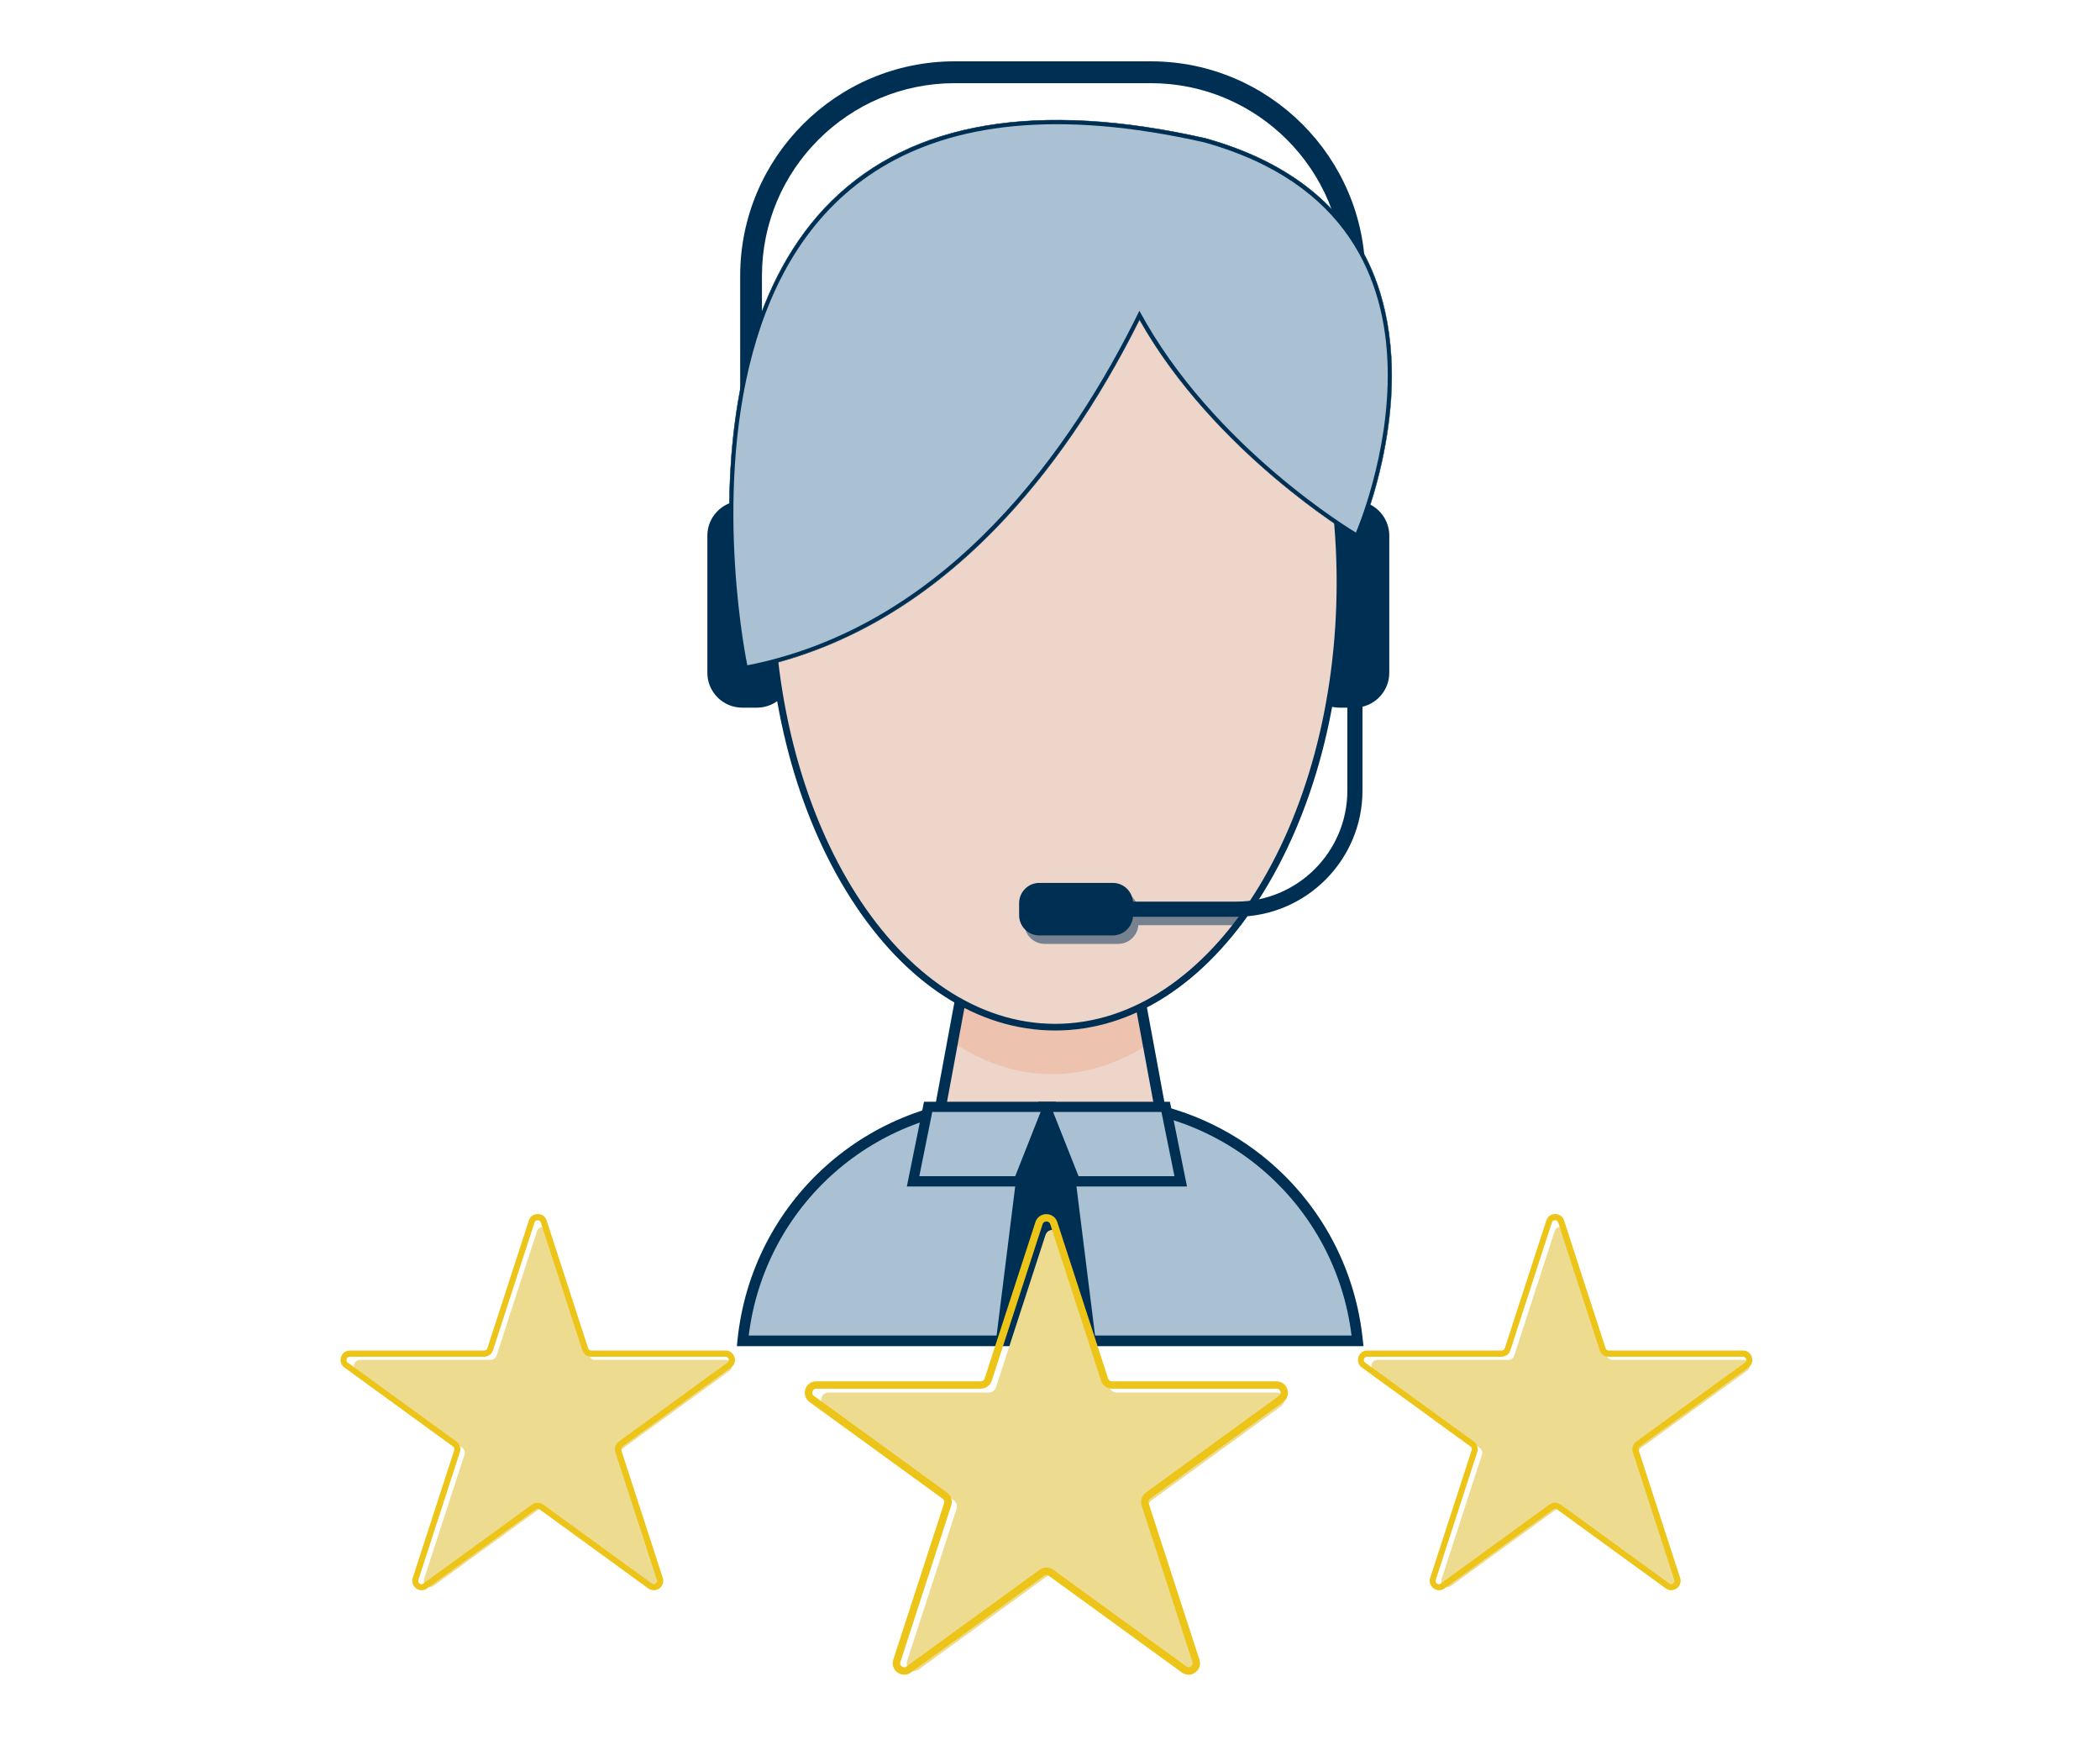
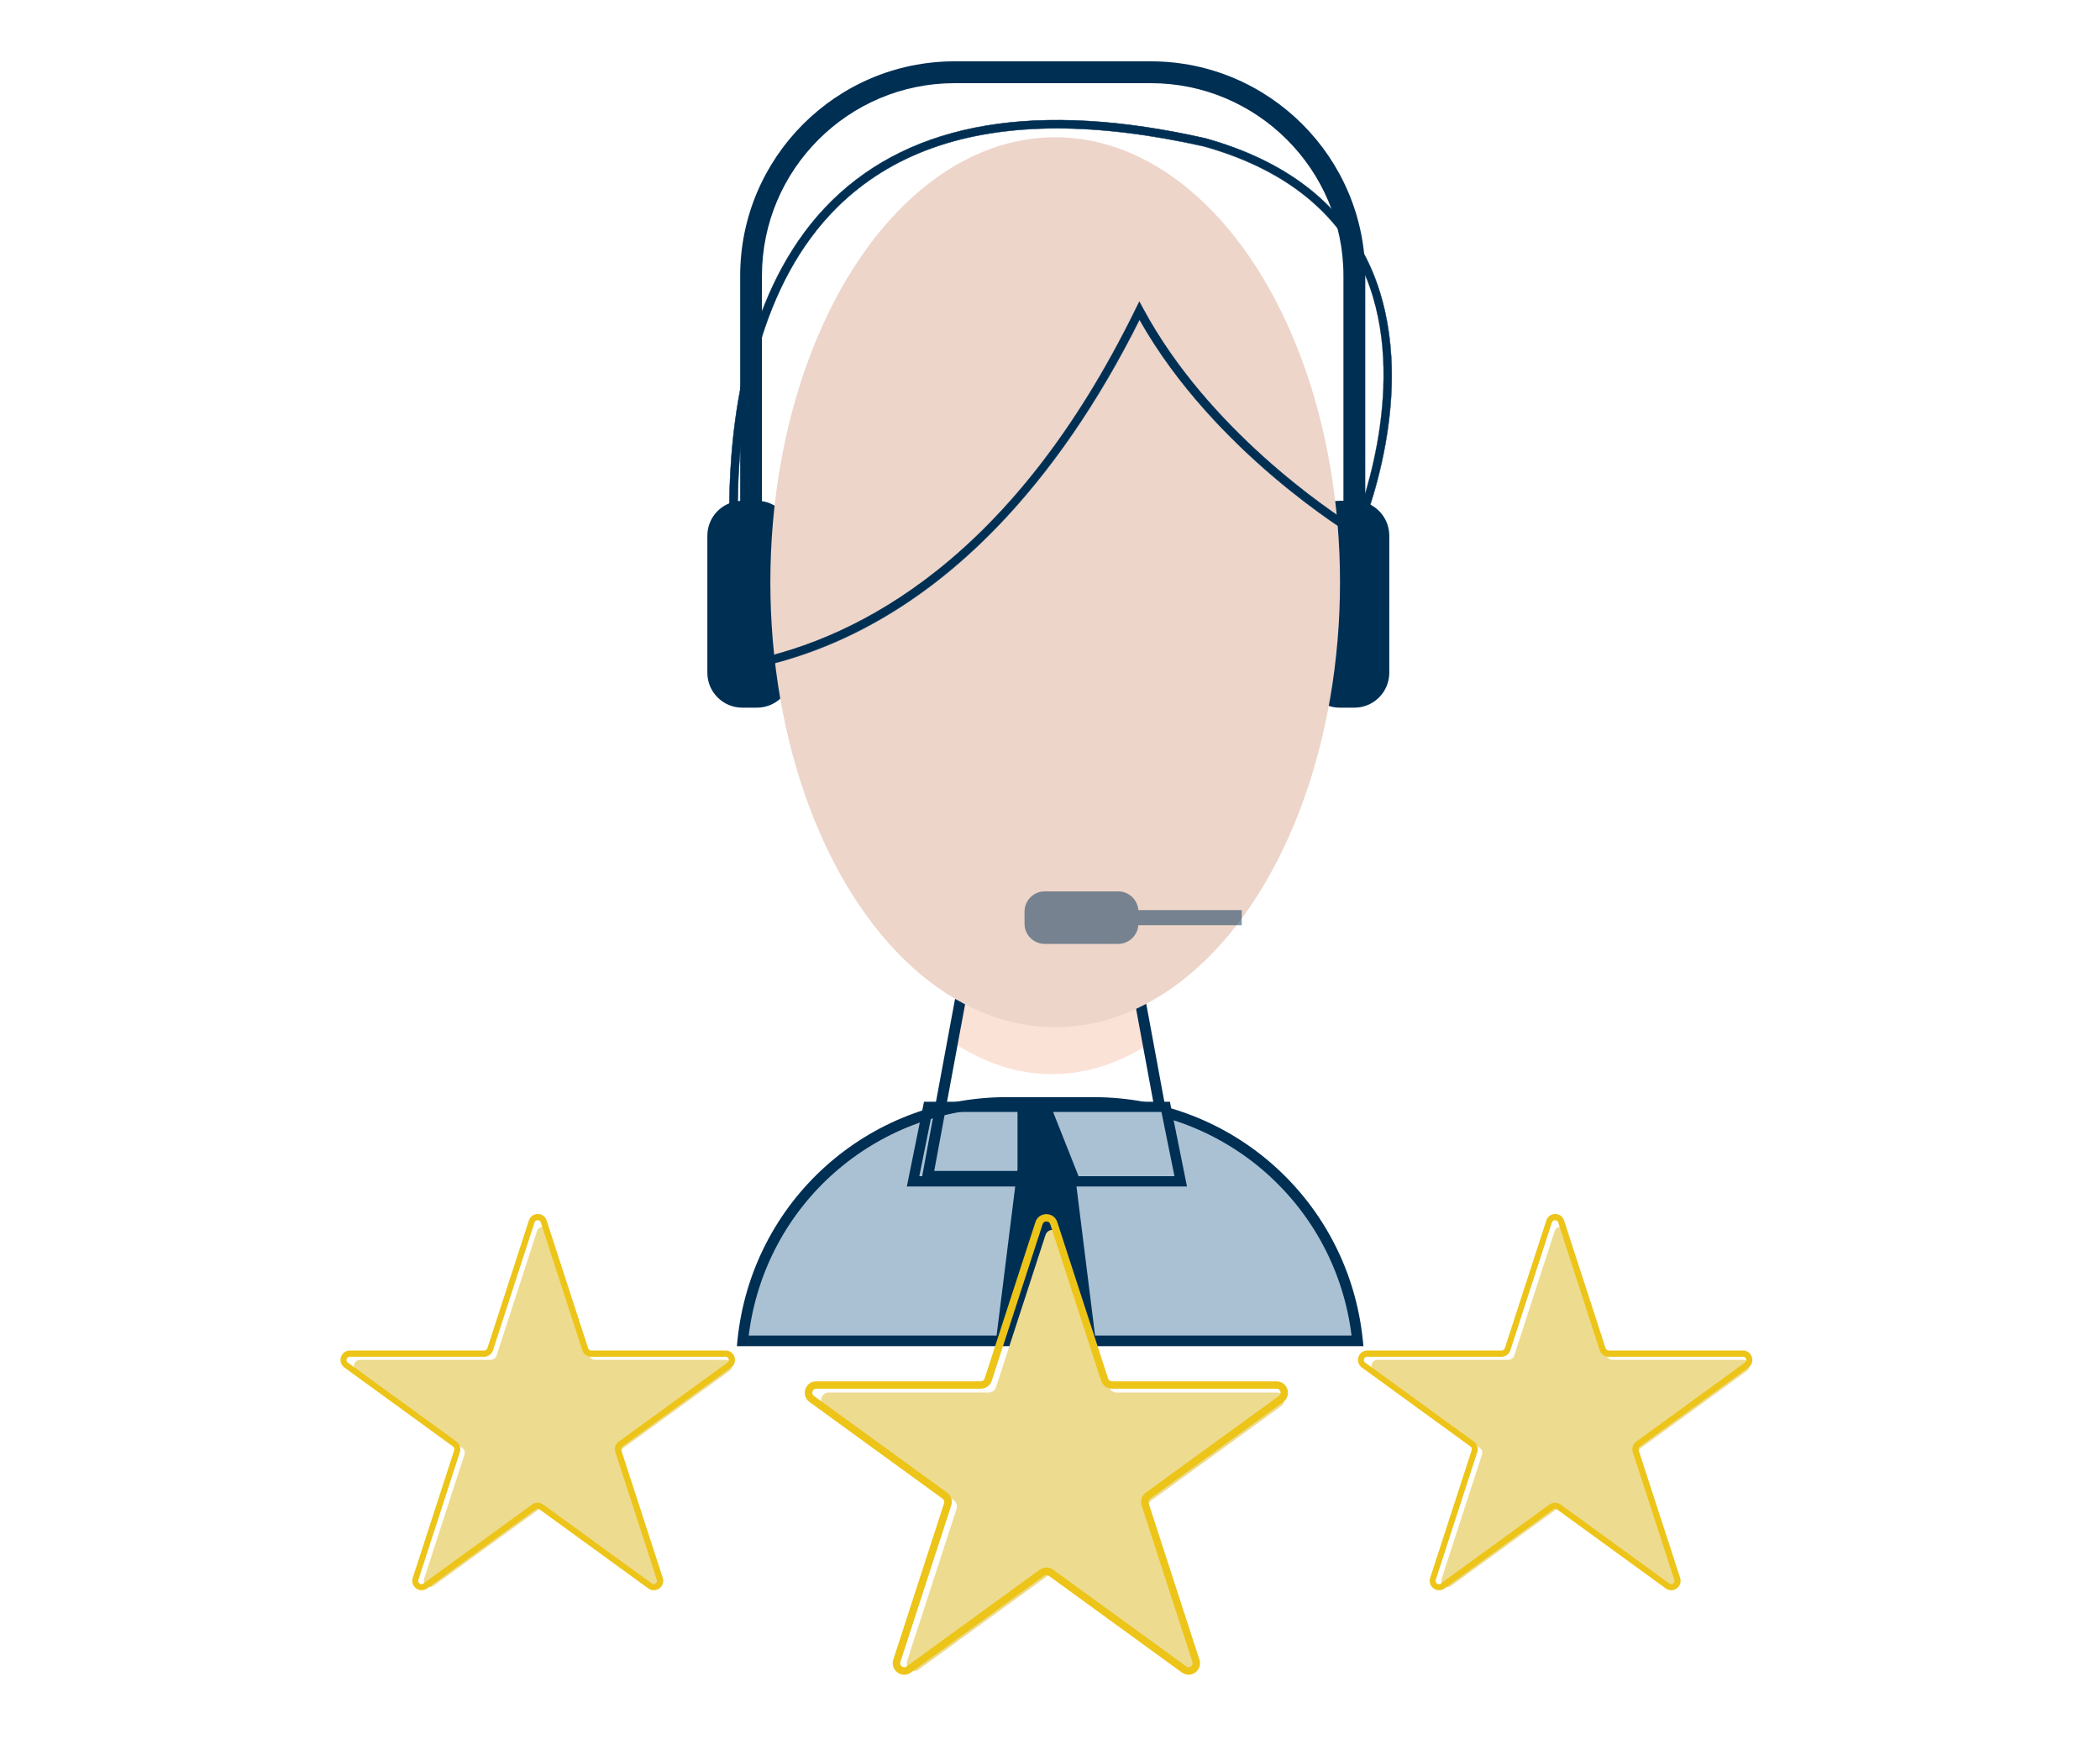
<svg xmlns="http://www.w3.org/2000/svg" version="1.1" id="Layer_1" x="0px" y="0px" viewBox="0 0 300 250" style="enable-background:new 0 0 300 250;" xml:space="preserve">
  <style type="text/css">
	.st0{fill:#002F54;}
	.st1{fill:#AAC1D4;}
	.st2{fill-rule:evenodd;clip-rule:evenodd;fill:#EDD5CA;}
	.st3{opacity:0.24;}
	.st4{fill-rule:evenodd;clip-rule:evenodd;fill:#ED8653;}
	.st5{fill-rule:evenodd;clip-rule:evenodd;fill:#AAC1D4;}
	.st6{opacity:0.5;}
	.st7{fill:#EDDB8F;}
	.st8{fill:#EDC418;}
</style>
  <g>
    <path class="st0" d="M195.04,71.77V39.4c0-16.89-13.74-30.64-30.64-30.64h-28.03c-16.89,0-30.63,13.74-30.63,30.64v32.14   c-2.61,0.16-4.69,2.32-4.69,4.98v19.57c0,2.76,2.24,4.99,4.99,4.99h2.09c2.76,0,4.99-2.24,4.99-4.99V76.52   c0-2.51-1.86-4.58-4.27-4.94V39.4c0-15.17,12.34-27.52,27.52-27.52h28.03c15.17,0,27.52,12.34,27.52,27.52v32.13h-0.53   c-2.76,0-4.99,2.24-4.99,4.99v19.57c0,2.76,2.24,4.99,4.99,4.99h2.09c2.76,0,4.99-2.24,4.99-4.99V76.52   C198.47,74.3,197.03,72.43,195.04,71.77z" />
  </g>
  <g>
    <g>
      <path class="st1" d="M193.93,191.52c-1.94-19.12-18.09-34.05-37.72-34.05h-12.38c-19.64,0-35.79,14.93-37.72,34.05H193.93z" />
    </g>
  </g>
  <g>
    <g>
      <path class="st0" d="M194.78,192.28h-89.51l0.08-0.84c2.01-19.8,18.55-34.73,38.48-34.73h12.38c19.93,0,36.47,14.93,38.48,34.73    L194.78,192.28z M106.96,190.76h86.12c-2.3-18.6-18.01-32.53-36.87-32.53h-12.38C124.96,158.23,109.26,172.15,106.96,190.76z" />
    </g>
  </g>
  <g>
    <g>
-       <polygon class="st2" points="167.52,168.03 132.52,168.03 138.29,134.68 160.93,134.68   " />
-     </g>
+       </g>
  </g>
  <g class="st3">
    <g>
      <path class="st4" d="M163.44,149.53l-1.63-8.26h-23.85l-1.37,7.9c4.32,2.79,8.95,4.25,13.69,4.25    C154.92,153.42,159.36,152.04,163.44,149.53z" />
    </g>
  </g>
  <g>
    <g>
      <path class="st0" d="M168.45,168.81h-36.86l6.47-34.9h23.94L168.45,168.81z M133.46,167.25h33.12l-5.88-31.79h-21.35    L133.46,167.25z" />
    </g>
  </g>
  <g>
    <ellipse class="st2" cx="150.74" cy="83.16" rx="40.69" ry="63.56" />
  </g>
  <g>
-     <path class="st0" d="M150.74,147.19c-11.04,0-21.4-6.69-29.18-18.84c-7.73-12.08-11.99-28.13-11.99-45.2s4.26-33.12,11.99-45.2   c7.78-12.15,18.14-18.84,29.18-18.84c11.04,0,21.4,6.69,29.18,18.84c7.74,12.08,11.99,28.13,11.99,45.2   c0,17.07-4.26,33.12-11.99,45.2C172.14,140.5,161.78,147.19,150.74,147.19z M150.74,20.08c-22.17,0-40.21,28.3-40.21,63.08   s18.04,63.08,40.21,63.08c22.17,0,40.21-28.3,40.21-63.08S172.92,20.08,150.74,20.08z" />
-   </g>
+     </g>
  <g>
    <g>
      <path class="st0" d="M106.31,95.71l-0.12-0.57c-0.02-0.11-2.35-11.33-1.96-25.03c0.36-12.69,3.18-30.17,14.59-41.41    c11.52-11.34,29.49-14.35,53.41-8.93l0.03,0.01c11.34,3.18,19.17,9.17,23.26,17.81c2.32,4.89,4.62,13.33,2.4,25.79    c-1.32,7.43-3.67,12.85-3.69,12.91l-0.26,0.61l-0.57-0.34c-0.2-0.12-19.93-11.97-30.61-30.92c-5.87,11.77-12.75,21.76-20.44,29.7    c-10.55,10.88-22.48,17.69-35.48,20.25L106.31,95.71z M150.99,18.33c-13.27,0-23.76,3.74-31.34,11.21    c-11.13,10.96-13.89,28.12-14.24,40.58c-0.34,11.82,1.36,21.77,1.82,24.21c15.59-3.23,37.59-14.62,55.02-50.21l0.5-1.02l0.54,1    c9.38,17.4,26.75,28.95,30.14,31.09c1.43-3.63,8.09-22.26,1.05-37.11c-3.94-8.31-11.52-14.09-22.51-17.18    C164.34,19.19,157.35,18.33,150.99,18.33z" />
      <path class="st0" d="M106.29,95.74l-0.13-0.59c-0.02-0.11-2.35-11.36-1.96-25.04c0.36-12.69,3.18-30.19,14.6-41.43    c11.53-11.35,29.51-14.36,53.44-8.94l0.03,0.01c11.35,3.18,19.18,9.18,23.28,17.83c2.32,4.89,4.62,13.34,2.4,25.81    c-1.33,7.49-3.67,12.86-3.69,12.92l-0.28,0.64l-0.6-0.36c-0.2-0.12-19.9-11.94-30.59-30.88c-5.87,11.75-12.74,21.73-20.42,29.66    c-10.55,10.89-22.49,17.7-35.49,20.26L106.29,95.74z M150.98,17.19c-13.57,0-24.34,3.85-32.14,11.54    c-11.4,11.23-14.22,28.71-14.58,41.39c-0.39,13.66,1.94,24.91,1.96,25.02l0.11,0.54l0.54-0.11c12.99-2.55,24.92-9.36,35.46-20.24    c7.69-7.94,14.57-17.93,20.44-29.7l0.03-0.05l0.03,0.05c10.68,18.96,30.4,30.79,30.59,30.91l0.54,0.32l0.25-0.58    c0.02-0.05,2.36-5.42,3.69-12.9c2.22-12.45-0.08-20.89-2.4-25.77c-4.09-8.63-11.91-14.62-23.25-17.79l-0.03-0.01    C164.52,18.06,157.43,17.19,150.98,17.19z M107.2,94.37l-0.01-0.03c-0.51-2.72-2.16-12.51-1.82-24.22    c0.36-12.47,3.12-29.64,14.25-40.6c3.77-3.72,8.33-6.54,13.55-8.41c5.21-1.86,11.2-2.81,17.81-2.81c6.34,0,13.4,0.87,20.98,2.59    c11,3.09,18.58,8.87,22.53,17.19c1.62,3.42,2.64,7.31,3.01,11.56c0.31,3.5,0.19,7.27-0.36,11.21c-0.95,6.87-2.91,12.33-3.7,14.36    l-0.01,0.03l-0.03-0.02c-3.39-2.14-20.76-13.7-30.15-31.1l-0.51-0.95l-0.47,0.97c-7.85,16.02-17.34,28.56-28.2,37.25    c-8.3,6.64-17.33,11.01-26.83,12.98L107.2,94.37z M150.99,18.36c-6.6,0-12.59,0.94-17.79,2.8c-5.21,1.86-9.76,4.69-13.53,8.4    c-11.12,10.95-13.88,28.1-14.23,40.56c-0.33,11.66,1.3,21.41,1.82,24.18c15.44-3.21,37.51-14.53,54.97-50.19l0.53-1.07l0.57,1.05    c9.35,17.34,26.64,28.87,30.1,31.06c1.44-3.67,8.06-22.26,1.04-37.05c-3.94-8.3-11.51-14.08-22.49-17.16    C164.38,19.23,157.32,18.36,150.99,18.36z" />
    </g>
  </g>
  <g>
    <g>
      <path class="st5" d="M176.41,13.06" />
    </g>
  </g>
  <g>
    <g>
      <rect x="145.36" y="158.48" class="st0" width="8.51" height="10.91" />
    </g>
  </g>
  <g>
    <g>
-       <polygon class="st1" points="145.41,168.73 130.5,168.73 132.59,158.1 149.74,158.1   " />
-     </g>
+       </g>
  </g>
  <g>
    <g>
      <path class="st0" d="M146.03,169.47h-16.48l2.45-12.1h18.83L146.03,169.47z M131.33,168h13.7l3.63-9.18h-15.48L131.33,168z" />
    </g>
  </g>
  <g>
    <g>
      <polygon class="st1" points="153.7,168.73 168.61,168.73 166.52,158.1 149.37,158.1   " />
    </g>
  </g>
  <g>
    <g>
      <path class="st0" d="M169.57,169.47h-16.48l-4.79-12.1h18.83L169.57,169.47z M154.08,168h13.7l-1.86-9.18h-15.48L154.08,168z" />
    </g>
  </g>
  <g>
    <g>
      <polygon class="st0" points="156.54,191.58 142.27,191.58 145.12,168.74 153.69,168.74   " />
    </g>
  </g>
  <g>
    <g>
-       <path class="st5" d="M172.1,20.35c-85.12-19.28-65.34,74.68-65.34,74.68c28.72-5.65,46.4-31.02,56.01-50.64    c10.57,19.61,30.93,31.68,30.93,31.68S213,31.82,172.1,20.35z" />
-     </g>
+       </g>
  </g>
  <g class="st6">
    <path class="st0" d="M177.39,129.99h-14.77c-0.11-1.49-1.36-2.67-2.87-2.67h-10.51c-1.59,0-2.88,1.3-2.88,2.88v1.74   c0,1.59,1.3,2.88,2.88,2.88h10.51c1.51,0,2.76-1.19,2.87-2.67h14.77V129.99z" />
  </g>
  <g>
-     <path class="st0" d="M192.48,100.09v12.83c0,8.75-7.12,15.86-15.86,15.86h-14.77c-0.11-1.49-1.36-2.67-2.87-2.67h-10.51   c-1.59,0-2.88,1.3-2.88,2.88v1.74c0,1.59,1.3,2.88,2.88,2.88h10.51c1.51,0,2.76-1.19,2.87-2.67h14.77   c9.94,0,18.02-8.09,18.02-18.02v-12.83H192.48z" />
-   </g>
+     </g>
  <g>
    <g>
      <g>
        <g>
          <path class="st7" d="M151.42,176.41l7.07,21.75c0.14,0.44,0.56,0.74,1.03,0.74h22.87c1.04,0,1.48,1.34,0.63,1.95l-18.51,13.45      c-0.38,0.27-0.54,0.76-0.39,1.21l7.07,21.75c0.32,0.99-0.81,1.82-1.66,1.21l-18.51-13.45c-0.38-0.27-0.89-0.27-1.27,0      l-18.51,13.45c-0.84,0.61-1.98-0.21-1.66-1.21l7.07-21.75c0.14-0.44-0.01-0.93-0.39-1.21l-18.51-13.45      c-0.84-0.61-0.41-1.95,0.63-1.95h22.87c0.47,0,0.88-0.3,1.03-0.74l7.07-21.75C149.69,175.41,151.09,175.41,151.42,176.41z" />
        </g>
      </g>
      <g>
        <g>
          <path class="st8" d="M169.8,239.21c-0.34,0-0.67-0.11-0.96-0.32l-19.01-13.81c-0.2-0.15-0.47-0.15-0.68,0l-19.01,13.81      c-0.59,0.43-1.34,0.43-1.93,0c-0.59-0.43-0.82-1.15-0.6-1.83l7.26-22.35c0.08-0.24-0.01-0.5-0.21-0.64l-19.01-13.81      c-0.59-0.43-0.82-1.15-0.6-1.83c0.22-0.69,0.84-1.13,1.56-1.13h23.5c0.25,0,0.47-0.16,0.55-0.4l7.26-22.35      c0.22-0.69,0.84-1.13,1.56-1.13c0.72,0,1.34,0.45,1.56,1.13l7.26,22.35c0.08,0.24,0.3,0.4,0.55,0.4h23.5      c0.72,0,1.34,0.44,1.56,1.13c0.22,0.69-0.01,1.41-0.6,1.83l-19.01,13.81c-0.2,0.15-0.29,0.4-0.21,0.64l7.26,22.35      c0.22,0.69-0.01,1.41-0.6,1.83C170.47,239.11,170.14,239.21,169.8,239.21z M149.49,223.9c0.34,0,0.68,0.1,0.96,0.31l19.01,13.81      c0.31,0.23,0.6,0.06,0.68,0c0.08-0.06,0.33-0.27,0.21-0.64l-7.26-22.35c-0.22-0.68,0.02-1.42,0.6-1.83l19.01-13.81      c0.31-0.23,0.24-0.55,0.21-0.64c-0.03-0.09-0.16-0.4-0.55-0.4h-23.5c-0.71,0-1.34-0.46-1.56-1.13l-7.26-22.35      c-0.12-0.37-0.45-0.4-0.55-0.4c-0.1,0-0.43,0.03-0.55,0.4l-7.26,22.35c-0.22,0.68-0.85,1.13-1.56,1.13h-23.5      c-0.39,0-0.52,0.3-0.55,0.4s-0.1,0.41,0.21,0.64l19.01,13.81c0.58,0.42,0.82,1.16,0.6,1.83l-7.26,22.35      c-0.12,0.37,0.13,0.58,0.21,0.64c0.08,0.06,0.36,0.23,0.68,0l19.01-13.81C148.81,224.01,149.15,223.9,149.49,223.9z" />
        </g>
      </g>
    </g>
    <g>
      <g>
        <g>
          <path class="st7" d="M78.39,175.86l5.77,17.76c0.12,0.36,0.46,0.61,0.84,0.61h18.68c0.85,0,1.21,1.09,0.52,1.59L89.08,206.8      c-0.31,0.22-0.44,0.62-0.32,0.98l5.77,17.76c0.26,0.81-0.66,1.49-1.35,0.98l-15.11-10.98c-0.31-0.22-0.73-0.22-1.03,0      l-15.11,10.98c-0.69,0.5-1.62-0.17-1.35-0.98l5.77-17.76c0.12-0.36-0.01-0.76-0.32-0.98l-15.11-10.98      c-0.69-0.5-0.34-1.59,0.52-1.59H70.1c0.38,0,0.72-0.25,0.84-0.61l5.77-17.76C76.98,175.05,78.12,175.05,78.39,175.86z" />
        </g>
      </g>
      <g>
        <g>
          <path class="st8" d="M93.4,227.14c-0.27,0-0.55-0.09-0.79-0.26L77.09,215.6c-0.16-0.12-0.39-0.12-0.55,0l-15.52,11.28      c-0.48,0.35-1.1,0.35-1.57,0c-0.48-0.35-0.67-0.94-0.49-1.5l5.93-18.25c0.06-0.19-0.01-0.4-0.17-0.52l-15.52-11.28      c-0.48-0.35-0.67-0.94-0.49-1.5s0.68-0.93,1.27-0.93h19.19c0.2,0,0.38-0.13,0.45-0.32l5.93-18.25c0.18-0.56,0.68-0.93,1.27-0.93      c0.59,0,1.09,0.36,1.27,0.93l5.93,18.25c0.06,0.19,0.24,0.32,0.45,0.32h19.19c0.59,0,1.09,0.36,1.27,0.93      c0.18,0.56-0.01,1.15-0.49,1.5l-15.52,11.28c-0.16,0.12-0.23,0.33-0.17,0.52l5.93,18.25c0.18,0.56-0.01,1.15-0.49,1.5      C93.95,227.05,93.67,227.14,93.4,227.14z M76.81,214.64c0.28,0,0.55,0.09,0.79,0.26l15.52,11.28c0.26,0.19,0.49,0.05,0.55,0      c0.06-0.05,0.27-0.22,0.17-0.52l-5.93-18.25c-0.18-0.55,0.02-1.16,0.49-1.5l15.52-11.28c0.26-0.19,0.2-0.45,0.17-0.52      c-0.02-0.08-0.13-0.32-0.45-0.32H84.46c-0.58,0-1.09-0.37-1.27-0.93l-5.93-18.25c-0.1-0.3-0.37-0.32-0.45-0.32      c-0.08,0-0.35,0.02-0.45,0.32l-5.93,18.25c-0.18,0.55-0.69,0.93-1.27,0.93H49.97c-0.32,0-0.42,0.25-0.45,0.32      c-0.02,0.08-0.09,0.34,0.17,0.52l15.52,11.28c0.47,0.34,0.67,0.94,0.49,1.5l-5.93,18.25c-0.1,0.3,0.11,0.48,0.17,0.52      c0.06,0.05,0.3,0.19,0.55,0l15.52-11.28C76.26,214.72,76.54,214.64,76.81,214.64z" />
        </g>
      </g>
      <g>
        <g>
          <path class="st7" d="M223.74,175.86l5.77,17.76c0.12,0.36,0.46,0.61,0.84,0.61h18.68c0.85,0,1.21,1.09,0.52,1.59l-15.11,10.98      c-0.31,0.22-0.44,0.62-0.32,0.98l5.77,17.76c0.26,0.81-0.66,1.49-1.35,0.98l-15.11-10.98c-0.31-0.22-0.73-0.22-1.03,0      l-15.11,10.98c-0.69,0.5-1.62-0.17-1.35-0.98l5.77-17.76c0.12-0.36-0.01-0.76-0.32-0.98l-15.11-10.98      c-0.69-0.5-0.34-1.59,0.52-1.59h18.68c0.38,0,0.72-0.25,0.84-0.61l5.77-17.76C222.32,175.05,223.47,175.05,223.74,175.86z" />
        </g>
      </g>
      <g>
        <g>
          <path class="st8" d="M238.75,227.14c-0.27,0-0.55-0.09-0.79-0.26l-15.52-11.28c-0.16-0.12-0.39-0.12-0.55,0l-15.52,11.28      c-0.48,0.35-1.1,0.35-1.57,0c-0.48-0.35-0.67-0.94-0.49-1.5l5.93-18.25c0.06-0.19-0.01-0.4-0.17-0.52l-15.52-11.28      c-0.48-0.35-0.67-0.94-0.49-1.5s0.68-0.93,1.27-0.93h19.19c0.2,0,0.38-0.13,0.45-0.32l5.93-18.25c0.18-0.56,0.68-0.93,1.27-0.93      c0.59,0,1.09,0.36,1.27,0.93l5.93,18.25c0.06,0.19,0.24,0.32,0.45,0.32H249c0.59,0,1.09,0.36,1.27,0.93      c0.18,0.56-0.01,1.15-0.49,1.5l-15.52,11.28c-0.16,0.12-0.23,0.33-0.17,0.52l5.93,18.25c0.18,0.56-0.01,1.15-0.49,1.5      C239.29,227.05,239.02,227.14,238.75,227.14z M222.16,214.64c0.28,0,0.55,0.09,0.79,0.26l15.52,11.28      c0.26,0.19,0.49,0.05,0.55,0c0.06-0.05,0.27-0.22,0.17-0.52l-5.93-18.25c-0.18-0.55,0.02-1.16,0.49-1.5l15.52-11.28      c0.26-0.19,0.2-0.45,0.17-0.52c-0.02-0.08-0.13-0.32-0.45-0.32h-19.19c-0.58,0-1.09-0.37-1.27-0.93l-5.93-18.25      c-0.1-0.3-0.37-0.32-0.45-0.32c-0.08,0-0.35,0.02-0.45,0.32l-5.93,18.25c-0.18,0.55-0.69,0.93-1.27,0.93h-19.19      c-0.32,0-0.42,0.25-0.45,0.32c-0.02,0.08-0.09,0.34,0.17,0.52l15.52,11.28c0.47,0.34,0.67,0.94,0.49,1.5l-5.93,18.25      c-0.1,0.3,0.11,0.48,0.17,0.52c0.06,0.05,0.3,0.19,0.55,0l15.52-11.28C221.61,214.72,221.88,214.64,222.16,214.64z" />
        </g>
      </g>
    </g>
  </g>
</svg>